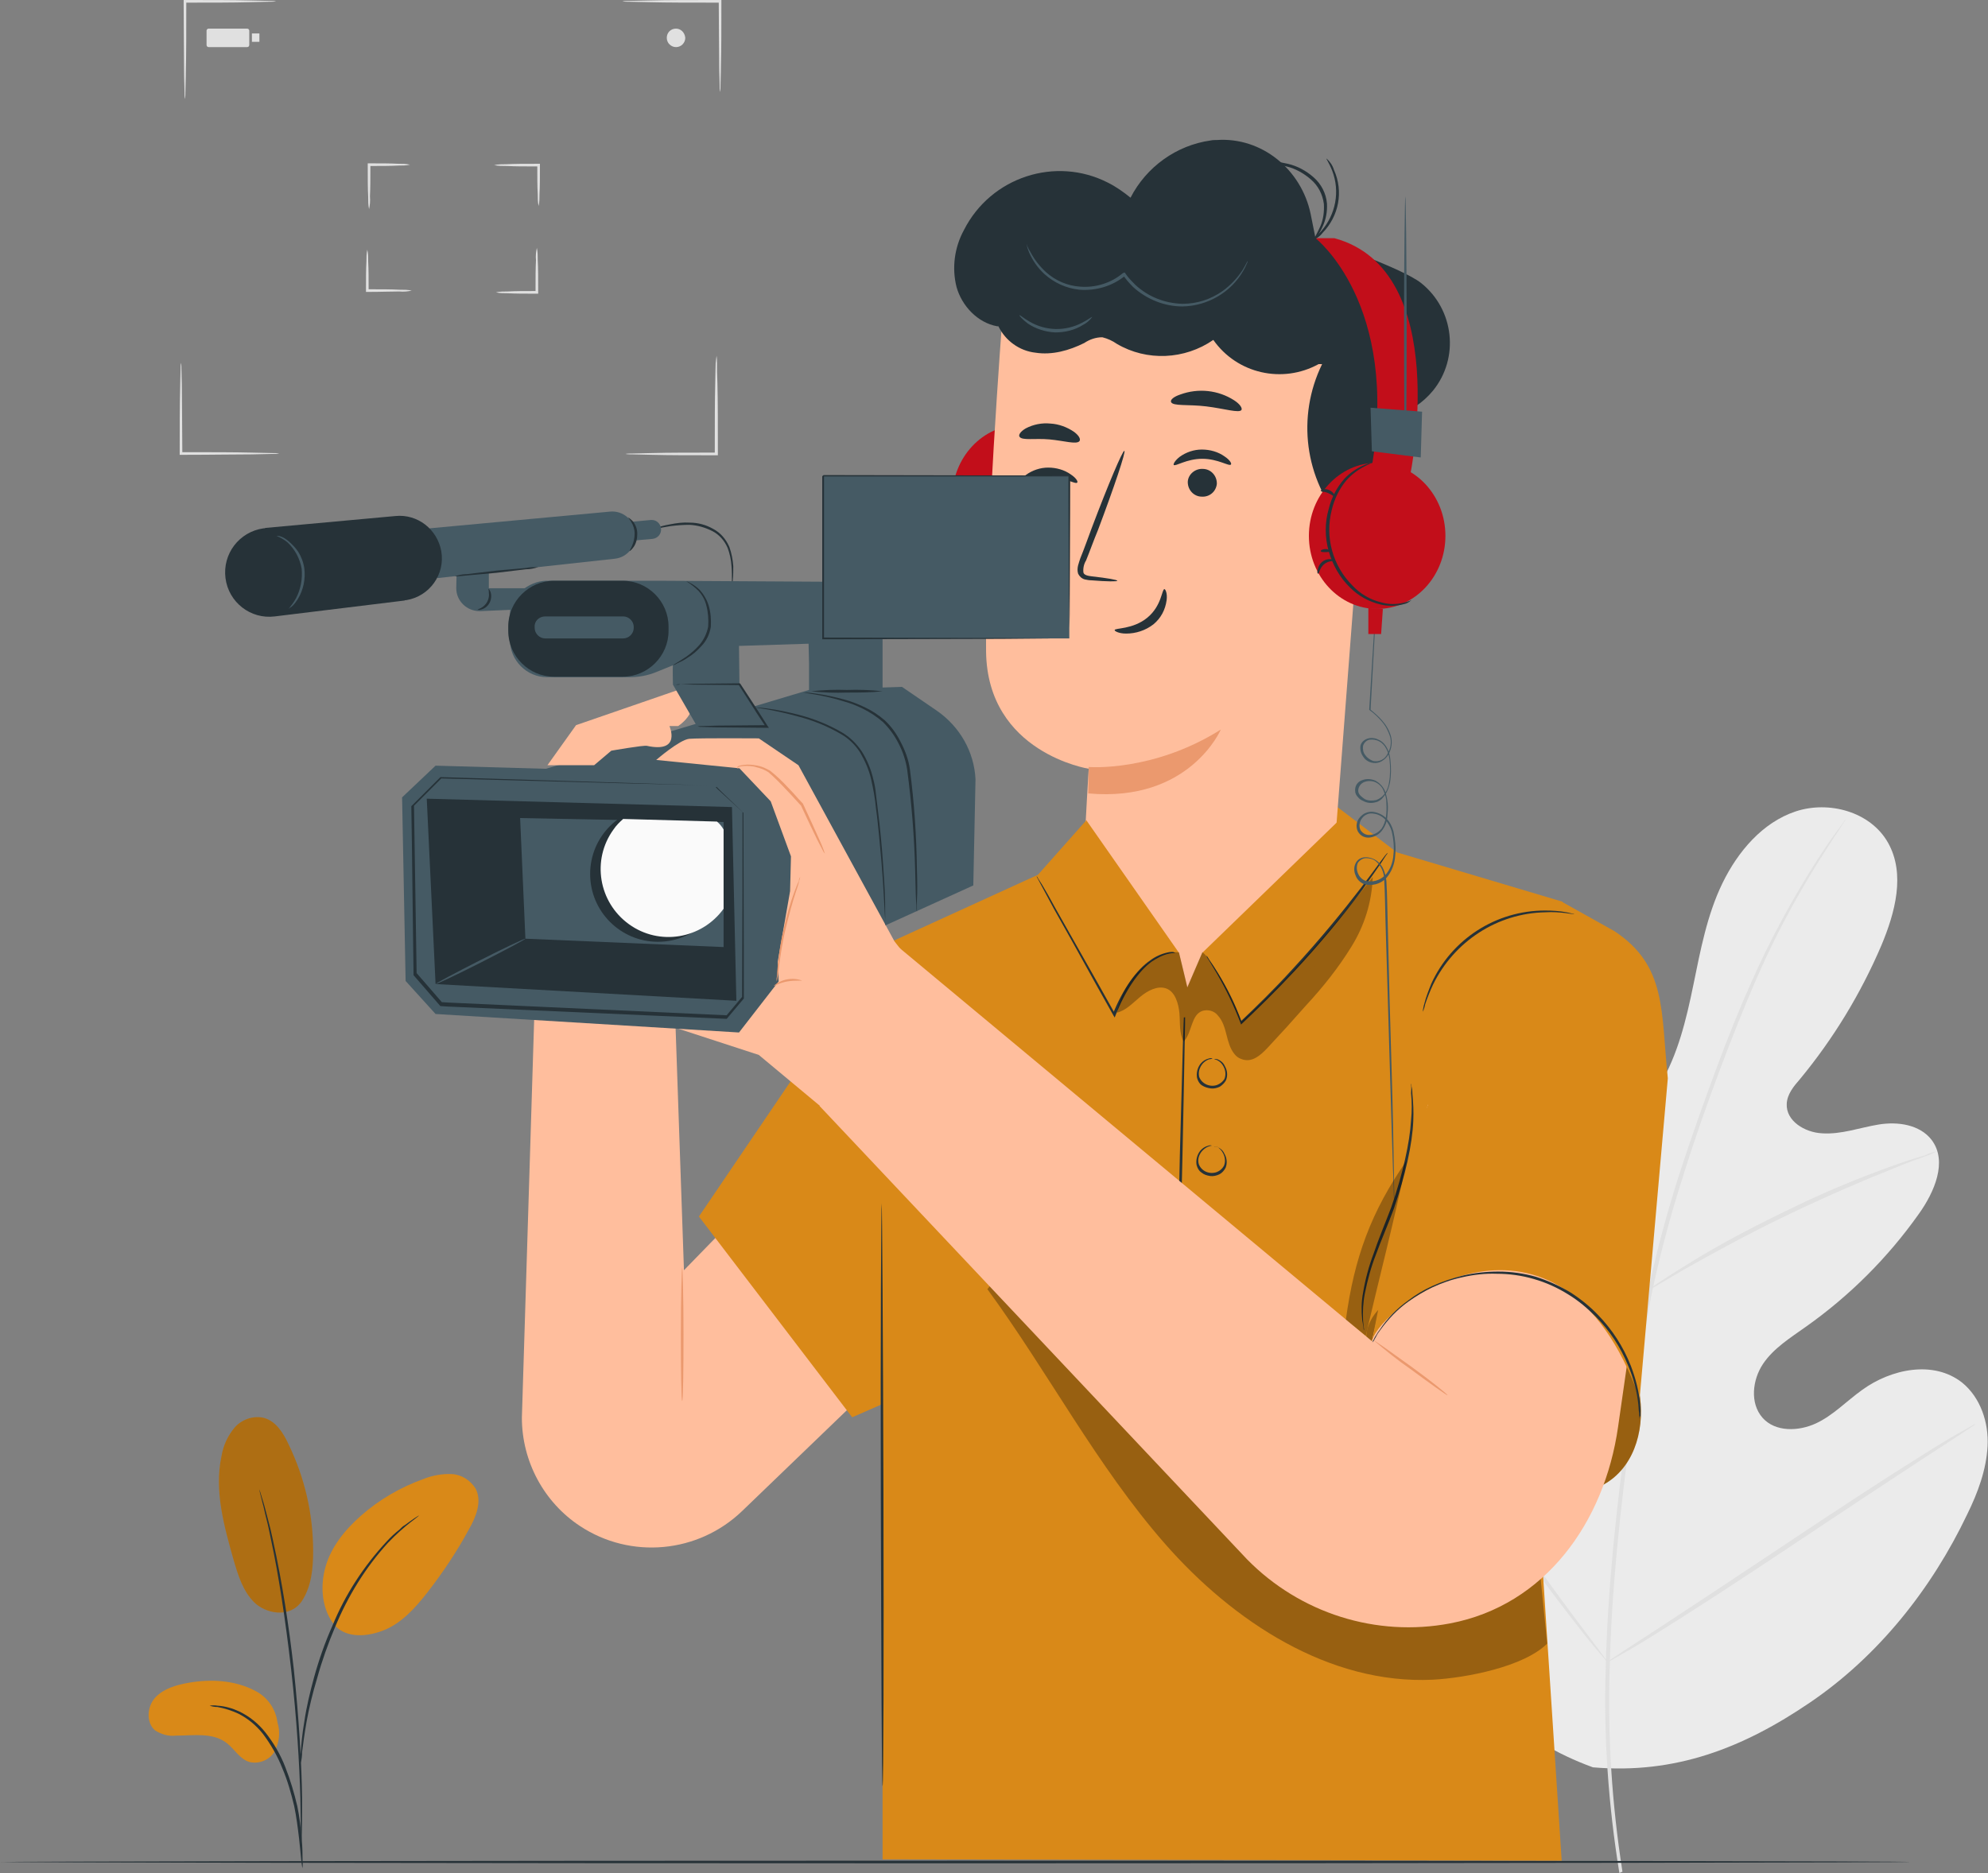
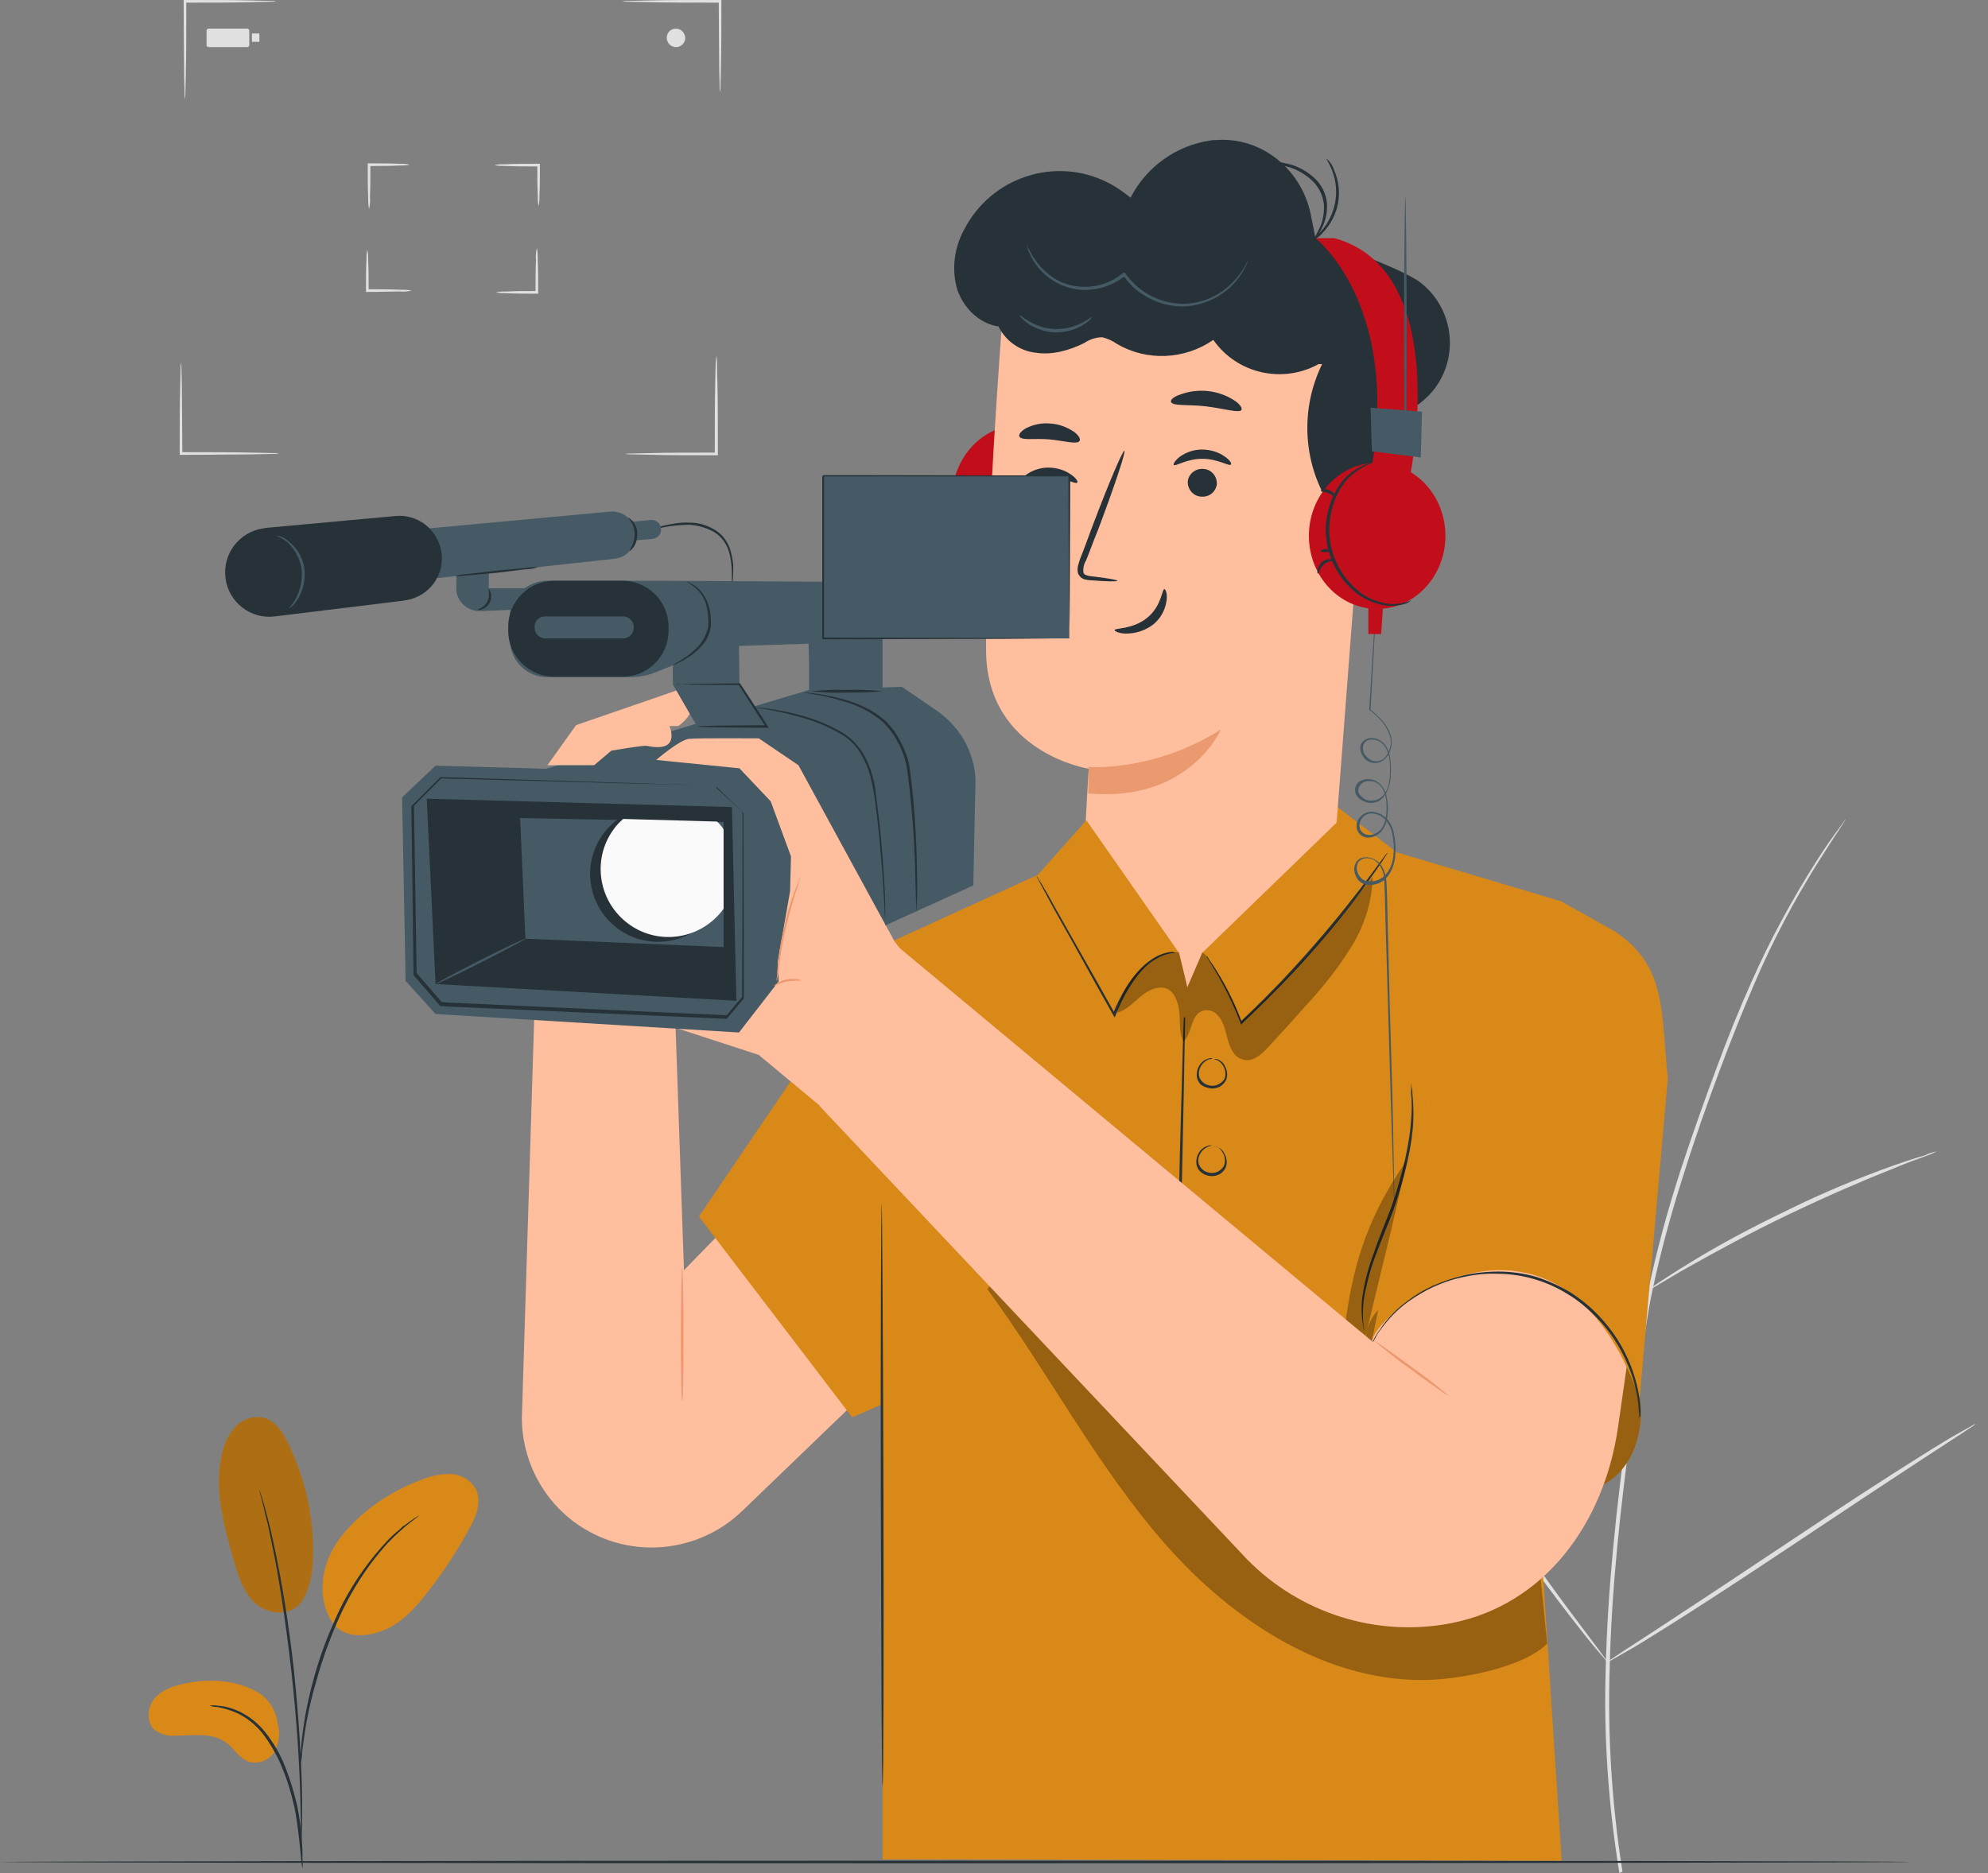
<svg xmlns="http://www.w3.org/2000/svg" version="1.1" id="Livello_1" x="0px" y="0px" viewBox="0 0 451.4 425.4" style="enable-background:new 0 0 451.4 425.4;" xml:space="preserve">
  <rect x="0" y="0" width="451.4" height="425.4" fill="#808080" stroke="none" />
  <style type="text/css">
	.st0{fill:#E0E0E0;}
	.st1{fill:#EBEBEB;}
	.st2{fill:#263238;}
	.st3{fill:#FFBE9D;}
	.st4{fill:#D98918;}
	.st5{fill:#EB996E;}
	.st6{opacity:0.3;}
	.st7{fill:#C20E1A;}
	.st8{fill:#455A64;}
	.st9{fill:#FAFAFA;}
	.st10{opacity:0.2;}
</style>
  <title>IMMAGINE_VIDEO</title>
  <g id="Livello_2_1_">
    <g id="Background_Complete">
      <path class="st0" d="M42,22.5c-0.1-0.6-0.1-1.1-0.1-1.7c0-1.2-0.1-2.7-0.1-4.6c0-3.9-0.1-9.2-0.1-15.1V0H42c5.7,0,10.9,0,14.6,0.1    L61,0.2c0.6,0,1.1,0,1.7,0.1c-0.5,0.1-1.1,0.1-1.7,0.1l-4.4,0.1C52.9,0.6,47.7,0.6,42,0.6l0.3-0.3v0.8c0,5.9,0,11.3-0.1,15.1    c0,1.9-0.1,3.4-0.1,4.6C42.1,21.4,42.1,21.9,42,22.5z" />
      <path class="st0" d="M83.8,47.5c-0.2-0.9-0.2-1.9-0.2-2.8c-0.1-1.8-0.1-4.2-0.1-6.9v-0.7h0.3c2.6,0,4.9,0,6.6,0.1    c0.9,0,1.8,0,2.7,0.2c-0.9,0.2-1.8,0.2-2.7,0.2c-1.7,0.1-4,0.1-6.6,0.1l0.3-0.3v0.3c0,2.7,0,5.1-0.1,6.9    C84.1,45.6,84,46.6,83.8,47.5z" />
      <path class="st0" d="M93.5,66c-0.9,0.2-1.9,0.3-2.8,0.2c-1.8,0-4.2,0.1-6.9,0.1h-0.7V66c0-2.6,0-4.9,0.1-6.6c0-0.9,0-1.8,0.2-2.7    c0.2,0.9,0.2,1.8,0.2,2.7c0.1,1.7,0.1,4,0.1,6.6l-0.3-0.3h0.3c2.7,0,5.1,0,6.9,0.1C91.7,65.8,92.6,65.8,93.5,66z" />
      <path class="st0" d="M121.9,56.3c0.2,0.9,0.2,1.9,0.2,2.8c0.1,1.8,0.1,4.2,0.1,6.9v0.7h-0.3c-2.6,0-4.9,0-6.6-0.1    c-0.9,0-1.8,0-2.7-0.2c0.9-0.2,1.8-0.2,2.7-0.2c1.7-0.1,4-0.1,6.6-0.1l-0.3,0.3V66c0-2.7,0-5.1,0.1-6.9    C121.6,58.2,121.7,57.2,121.9,56.3z" />
      <path class="st0" d="M112.2,37.5c0.9-0.2,1.9-0.2,2.8-0.2c1.8-0.1,4.2-0.1,6.9-0.1h0.7v0.3c0,2.6,0,4.9-0.1,6.6    c0,0.9,0,1.8-0.2,2.7c-0.2-0.9-0.2-1.8-0.2-2.7c-0.1-1.7-0.1-4-0.1-6.6l0.3,0.3h-0.3c-2.7,0-5.1,0-6.9-0.1    C114.1,37.7,113.1,37.7,112.2,37.5z" />
      <path class="st0" d="M63.4,103c-0.6,0.1-1.1,0.1-1.7,0.1l-4.6,0.1c-3.9,0-9.2,0.1-15.2,0.1h-1.1V103c0-5.8,0-10.9,0.1-14.6    c0-1.8,0.1-3.3,0.1-4.4c0-0.5,0-1.1,0.1-1.6c0.1,0.5,0.1,1.1,0.1,1.6c0,1.2,0.1,2.6,0.1,4.4c0,3.7,0.1,8.9,0.1,14.6l-0.3-0.3H42    c5.9,0,11.3,0,15.2,0.1l4.6,0.1C62.3,102.9,62.9,102.9,63.4,103z" />
      <path class="st0" d="M162.7,80.8c0.1,0.6,0.1,1.1,0.1,1.7c0,1.2,0,2.7,0.1,4.6c0.1,3.9,0.1,9.2,0.1,15.2v1.1h-0.3    c-5.8,0-10.9,0-14.6-0.1l-4.4-0.1c-0.6,0-1.1,0-1.7-0.1c0.5-0.1,1.1-0.1,1.6-0.1l4.4-0.1c3.7-0.1,8.9-0.1,14.6-0.1l-0.3,0.3v-0.8    c0-5.9,0-11.3,0.1-15.2c0-1.8,0.1-3.4,0.1-4.6C162.6,81.9,162.6,81.4,162.7,80.8z" />
      <path class="st0" d="M141.3,0.3c0.6-0.1,1.1-0.1,1.7-0.1l4.6-0.1C151.4,0,156.8,0,162.7,0h1.1v0.3c0,5.7,0,10.9-0.1,14.6    c0,1.8-0.1,3.2-0.1,4.4c0,0.5,0,1.1-0.1,1.6c-0.1-0.5-0.1-1.1-0.1-1.6c0-1.2-0.1-2.6-0.1-4.4c0-3.7-0.1-8.9-0.1-14.6l0.3,0.3h-0.8    c-5.9,0-11.3,0-15.1-0.1L143,0.4C142.4,0.4,141.8,0.4,141.3,0.3z" />
      <path class="st0" d="M155.6,8.6c0,1.1-0.9,2.1-2.1,2.1c-1.1,0-2.1-0.9-2.1-2.1s0.9-2.1,2.1-2.1c0,0,0,0,0,0    C154.6,6.5,155.5,7.4,155.6,8.6z" />
      <path class="st0" d="M47.4,6.5h8.7c0.3,0,0.5,0.2,0.5,0.5v3.2c0,0.3-0.2,0.5-0.5,0.5h-8.7c-0.3,0-0.5-0.2-0.5-0.5V7    C46.9,6.7,47.1,6.5,47.4,6.5z" />
      <rect x="57.2" y="7.6" class="st0" width="1.7" height="1.9" />
-       <path class="st1" d="M361.7,401.4c-32.9-11.9-48.8-46.1-56.4-78.6c-1.3-5.4-3.4-11-2.1-16.4s6.4-10.2,11.8-9.3    c4.5,0.8,7.5,5,10.8,8.2c4.4,4.3,9.9,7.3,15.9,8.6c3.9,0.9,8.4,0.8,11.3-2c4-3.8,2.8-10.4,1.3-15.7c-2.7-10-5.5-19.9-8.2-29.9    c-1.5-5.3-3-10.8-2.7-16.3s2.7-11.2,7.4-14s11.8-1.6,14.3,3.4c1,2.1,1.2,4.4,1.9,6.6s2.4,4.4,4.7,4.4s4-2,5.2-4    c4.1-6.9,6-14.9,7.6-22.7s3.1-15.9,6.6-23.1s9.1-13.8,16.6-16.3s17,0,21,7.1s1.6,15.9-1.5,23.3c-4.7,11-10.9,21.2-18.5,30.4    c-1.4,1.6-2.9,3.4-3,5.6c-0.2,3.9,4.1,6.5,8,6.7c4.4,0.3,8.6-1.3,12.9-2c4.3-0.7,9.3,0,12,3.5c3.7,4.9,0.6,11.9-2.9,16.8    c-7,9.9-15.7,18.6-25.6,25.6c-3.5,2.5-7.4,4.9-9.8,8.5s-3,8.9-0.1,12.2s8.2,3.1,12.1,1.3s7-5.1,10.5-7.6    c6.6-4.8,16.2-6.8,22.7-1.7c4.2,3.4,6.1,9.1,5.8,14.5s-2.2,10.5-4.6,15.4c-8.1,17-20.2,32.2-35.6,42.7S380.3,403,361.7,401.4" />
      <path class="st0" d="M367.7,425.4c-2.5-15.4-3.6-30.9-3.1-46.5c0.4-17.5,2.4-36.8,5.2-56.8c0.7-5,1.4-9.9,2.1-14.8    c0.7-4.9,1.4-9.7,2.4-14.4c1.9-9,4.3-17.8,7.1-26.5c2.7-8.3,5.5-16.1,8.2-23.4s5.4-14,8.1-20c4.2-9.5,9.2-18.7,14.8-27.5    c2-3.1,3.6-5.4,4.8-7l1.3-1.8c0.1-0.2,0.3-0.4,0.5-0.6c-0.1,0.2-0.2,0.4-0.4,0.6l-1.2,1.9c-1.1,1.6-2.6,4-4.6,7.1    c-5.5,8.8-10.4,18-14.5,27.6c-2.6,6-5.3,12.8-8,20s-5.5,15.1-8.1,23.4c-2.8,8.7-5.2,17.5-7.1,26.4c-1,4.6-1.6,9.4-2.4,14.3    s-1.4,9.8-2.1,14.8c-2.8,20-4.8,39.1-5.2,56.6c-0.5,15.5,0.5,31,2.9,46.3" />
      <path class="st0" d="M374.5,292.9c-0.4-0.7-0.8-1.4-1.1-2.1c-0.7-1.4-1.6-3.5-2.7-6c-2.2-5.1-5-12.3-8-20.2s-5.9-15.1-8.2-20.1    c-1.1-2.6-2-4.6-2.7-6c-0.4-0.7-0.7-1.5-0.9-2.2c0.5,0.6,0.9,1.3,1.3,2.1c0.8,1.4,1.8,3.4,3,5.9c2.4,5,5.4,12.1,8.5,20.1    s5.7,14.9,7.7,20.3c0.9,2.4,1.7,4.5,2.4,6.1C374,291.4,374.3,292.1,374.5,292.9z" />
      <path class="st0" d="M439.8,261.5c-0.8,0.4-1.7,0.8-2.6,1.1c-1.7,0.6-4.2,1.5-7.3,2.8c-6.1,2.4-14.5,6-23.5,10.3    s-17,8.7-22.7,11.9c-2.9,1.6-5.1,3-6.7,3.9c-0.8,0.5-1.6,1-2.5,1.4c0.7-0.6,1.5-1.2,2.3-1.7c1.5-1,3.8-2.5,6.6-4.2    c5.6-3.5,13.6-7.9,22.6-12.2c7.7-3.8,15.6-7.1,23.7-10c3.1-1.1,5.6-1.9,7.4-2.4C438,261.9,438.9,261.7,439.8,261.5z" />
      <path class="st0" d="M365,377.4c-0.3-0.2-0.5-0.4-0.7-0.7l-1.9-2.2c-1.6-1.9-3.8-4.7-6.5-8.2c-5.4-7-12.6-16.9-20.5-27.9    s-14.9-21-20.2-28.1L309,302l-1.7-2.3c-0.2-0.3-0.4-0.5-0.5-0.8c0,0,0.3,0.2,0.7,0.7l1.8,2.2c1.6,1.9,3.8,4.7,6.5,8.2    c5.4,7,12.6,16.9,20.5,27.9s14.9,21,20.2,28.1l6.3,8.4l1.7,2.3C364.7,376.9,364.9,377.1,365,377.4z" />
      <path class="st0" d="M448.6,323.4c-0.2,0.2-0.5,0.4-0.8,0.6l-2.4,1.6l-8.9,5.8c-7.5,4.9-17.9,11.8-29.3,19.4s-21.8,14.4-29.5,19.2    c-3.8,2.4-6.9,4.3-9.1,5.5L366,377c-0.3,0.2-0.6,0.3-0.9,0.4c0.2-0.2,0.5-0.4,0.8-0.6l2.4-1.6l8.9-5.8    c7.5-4.9,17.9-11.8,29.3-19.4s21.8-14.4,29.5-19.2c3.8-2.4,6.9-4.3,9.1-5.5l2.5-1.4C448,323.6,448.3,323.5,448.6,323.4z" />
    </g>
    <g id="Floor">
      <path class="st2" d="M433.7,422.9c0,0.1-97.1,0.3-216.8,0.3S0,423,0,422.9s97.1-0.3,216.9-0.3S433.7,422.7,433.7,422.9z" />
    </g>
    <g id="Character">
      <path class="st3" d="M121.3,231.2l-2.8,90.8c0,9.9,5,19.2,13.2,24.6l0,0c11.5,7.6,26.8,6.2,36.8-3.4l29.7-28.6l-3.2-66.9    l-39.7,40.8l-2-58L121.3,231.2z" />
      <polygon class="st4" points="239.8,196.8 200.4,214.8 158.7,276.3 193.5,321.9 220.2,310.2   " />
      <path class="st5" d="M154.9,287.9c0.1,0,0.3,6.8,0.3,15.1s-0.1,15.2-0.3,15.2s-0.3-6.8-0.3-15.2S154.8,287.9,154.9,287.9z" />
      <polygon class="st4" points="214.9,209.6 235.4,199 247.2,185.7 302.1,182.1 317.2,193.6 354.8,204.8 347.1,307.6 354.6,422.6     200.4,422.3 200.4,310.5   " />
      <path class="st2" d="M200.2,273.3c0.1,0,0.3,29.7,0.4,66.2s0,66.2-0.2,66.2s-0.3-29.7-0.4-66.2S200.1,273.3,200.2,273.3z" />
      <path class="st2" d="M278.8,287.9c-0.3,0-0.5,0-0.8,0l-2.2-0.1l-8.2-0.4h-0.2v-0.2c0.1-6.5,0.3-15.2,0.5-24.9    c0.3-9.9,0.5-18.9,0.7-25.5c0.1-3.2,0.2-5.8,0.3-7.7c0-0.9,0.1-1.6,0.1-2.1c0-0.2,0-0.5,0.1-0.7c0,0.2,0,0.5,0,0.7v2.1    c0,1.9,0,4.5-0.1,7.7c-0.1,6.6-0.3,15.6-0.5,25.5c-0.2,9.6-0.5,18.4-0.6,24.8l-0.2-0.2l8.2,0.5l2.2,0.2    C278.3,287.9,278.5,287.9,278.8,287.9z" />
      <path class="st2" d="M275.7,240.5c0.3,0,0.5,0,0.8,0.1c0.7,0.3,1.3,0.8,1.6,1.5c0.6,1,0.7,2.2,0.3,3.2c-0.3,0.6-0.8,1.1-1.4,1.5    c-0.6,0.3-1.4,0.5-2.1,0.4c-0.7-0.1-1.4-0.3-2-0.7c-0.6-0.4-0.9-1-1.1-1.7c-0.2-1.1,0.1-2.3,0.8-3.2c0.5-0.6,1.1-1,1.9-1.2    c0.3-0.1,0.5-0.1,0.8,0c0,0.1-0.3,0.1-0.8,0.2c-1.6,0.6-2.6,2.3-2.2,4c0.6,1.6,2.5,2.4,4.1,1.8c0.7-0.3,1.2-0.7,1.6-1.3    c0.4-0.9,0.3-2-0.2-2.9c-0.3-0.6-0.8-1.1-1.4-1.4C276,240.6,275.7,240.6,275.7,240.5z" />
      <path class="st2" d="M275.6,260.4c0.3,0,0.6,0,0.8,0.1c0.7,0.3,1.3,0.8,1.6,1.5c0.6,1,0.7,2.2,0.3,3.2c-0.3,0.6-0.8,1.2-1.4,1.5    c-0.6,0.3-1.4,0.5-2.1,0.4c-0.7-0.1-1.4-0.3-2-0.8c-0.6-0.4-0.9-1-1.1-1.7c-0.2-1.1,0.1-2.3,0.8-3.2c0.5-0.6,1.1-1,1.9-1.2    c0.3-0.1,0.5-0.1,0.8,0c0,0-0.3,0-0.8,0.2c-0.6,0.2-1.2,0.7-1.6,1.2c-0.6,0.8-0.9,1.8-0.6,2.8c0.6,1.6,2.4,2.4,4.1,1.8    c0.7-0.3,1.2-0.7,1.6-1.4c0.4-0.9,0.3-2-0.2-2.9c-0.3-0.6-0.8-1.1-1.4-1.5C275.9,260.5,275.6,260.4,275.6,260.4z" />
      <g class="st6">
        <path d="M224.2,292.8c13.9,19,24.8,40.1,40.3,57.8s37.3,32,60.8,30.9c7.5-0.4,20.7-2.9,26-8.2l-2-20.1     c-38.5-10.1-74.1-29-104-55.3c-5.2-4.6-11.2-9.8-18.1-8.9" />
      </g>
      <ellipse class="st7" cx="231.7" cy="113.1" rx="15.5" ry="16.6" />
      <path class="st2" d="M232.9,96.5c0.6,0.3,1.1,0.6,1.7,0.9c1.5,0.8,2.9,1.8,4.1,3.1c1.7,1.9,2.8,4.3,3.4,6.8c0.8,3,0.8,6.2,0,9.2    c-0.8,3-2.4,5.8-4.6,8c-1.8,1.8-4,3.1-6.5,3.8c-1.7,0.5-3.4,0.5-5.1,0.1c-1.2-0.3-1.8-0.7-1.8-0.6s0.1,0.1,0.4,0.3    c0.4,0.2,0.9,0.4,1.3,0.6c1.7,0.5,3.5,0.6,5.3,0.1c2.6-0.6,5-1.9,6.9-3.8c2.3-2.3,4-5.1,4.9-8.3c0.9-3.1,0.9-6.4,0-9.6    c-0.6-2.6-1.9-5-3.6-6.9c-1.2-1.3-2.7-2.3-4.3-3c-0.4-0.2-0.9-0.4-1.4-0.5C233.3,96.6,233.1,96.5,232.9,96.5z" />
      <path class="st2" d="M245.1,121.7c0.1,0,0.2-0.3,0.2-0.8c-0.2-1.5-1.5-2.6-2.9-2.5c-0.5,0-0.8,0.2-0.8,0.3s1.3,0.1,2.3,0.9    S244.9,121.7,245.1,121.7z" />
      <path class="st2" d="M244.5,116.6c0.1-0.2-0.4-0.5-1.1-0.6s-1.2,0.3-1.1,0.5s0.5,0.2,1.1,0.2S244.4,116.8,244.5,116.6z" />
      <path class="st2" d="M244.5,102.9c0.1-0.2-0.8-0.7-1.9-0.2s-1.5,1.4-1.3,1.5s0.7-0.5,1.5-0.8S244.4,103.1,244.5,102.9z" />
      <path class="st3" d="M272.2,224.6L272.2,224.6c-15.3-1.2-26.8-14.3-26.1-29.6c0.5-10.7,1.1-20.4,1.1-20.4s-23-3.6-23.3-26.6    s3.7-75.8,3.7-75.8l0,0c26.6-11.4,57.3-7.6,80.3,10l3.4,2.6l-8.7,113.7C301.5,214.1,287.9,225.8,272.2,224.6    C272.3,224.6,272.2,224.6,272.2,224.6z" />
      <path class="st5" d="M247.2,174.2c0,0,14.6,1.2,30-8.5c0,0-7.1,16.6-30.1,14.5L247.2,174.2z" />
      <path class="st2" d="M264.4,133.8c-0.6,0-0.6,3.8-3.9,6.5s-7.4,2.3-7.4,2.8c-0.1,0.2,0.9,0.8,2.6,0.8c2.2,0,4.4-0.7,6.2-2.1    c1.7-1.4,2.7-3.3,3-5.5C265.1,134.7,264.6,133.8,264.4,133.8z" />
      <path class="st2" d="M265.9,91.3c0.4,1,3.9,0.5,8,1s7.5,1.6,8,0.8c0.2-0.4-0.3-1.3-1.7-2.2c-3.6-2.3-8.1-2.8-12.2-1.3    C266.5,90.1,265.7,90.8,265.9,91.3z" />
      <path class="st2" d="M231.5,99.2c0.6,0.9,3.5,0.3,6.8,0.6s6.1,1.2,6.8,0.4c0.3-0.4,0-1.2-1.2-2.1c-1.6-1.1-3.5-1.8-5.4-1.9    c-1.9-0.2-3.9,0.2-5.6,1.1C231.7,98,231.2,98.8,231.5,99.2z" />
      <path class="st3" d="M308.6,108.7c0.4-0.2,15.8-4.7,15.3,11.1s-16.2,12-16.2,11.5S308.6,108.7,308.6,108.7z" />
      <path class="st5" d="M312.7,125.4c0.1,0,0.3,0.2,0.7,0.4c0.6,0.3,1.4,0.3,2,0.1c1.7-0.6,3.2-3.2,3.3-6c0.1-1.3-0.1-2.7-0.6-3.9    c-0.3-1-1-1.8-2-2.2c-0.6-0.2-1.3,0.1-1.6,0.7c-0.2,0.4-0.1,0.8-0.2,0.8s-0.3-0.3-0.2-0.9c0.1-0.4,0.3-0.8,0.6-1    c0.4-0.3,1-0.4,1.5-0.3c1.3,0.3,2.4,1.3,2.8,2.5c0.6,1.4,0.9,2.9,0.8,4.4c-0.2,3.2-1.9,6.1-4.2,6.7c-0.9,0.2-1.8,0-2.5-0.5    C312.7,125.8,312.7,125.5,312.7,125.4z" />
      <path class="st2" d="M218.9,52.2c6.1-12,20.8-16.8,32.7-10.7c1.8,0.9,3.5,2.1,5.1,3.4c3.6-7,10.4-11.9,18.2-13    c0.5-0.1,1-0.1,1.4-0.1c10.2-0.7,19.2,6.7,21.3,16.8l1.1,5.5c0,0,19.5,6.6,24,10.2c7.5,6,8.7,17,2.7,24.4    c-2.3,2.8-5.4,4.9-8.9,5.8c4.9,8.9,0.3,21.7-9.2,25.3l-2.3-1c-8.8-10-10.6-24.2-4.8-36.1c-0.3,0-0.5,0-0.8,0    c-8.2,4.5-18.5,2.2-23.9-5.5c-6.5,4.5-15.1,4.9-21.9,0.9c-1-0.7-2.1-1.2-3.3-1.5c-1.5,0-2.9,0.5-4.1,1.3    c-3.4,1.7-7.3,2.8-11.1,2.2c-3.6-0.4-6.8-2.7-8.4-6h-0.3c-4.4-0.8-8-4.6-9.2-8.9C216.1,60.9,216.7,56.2,218.9,52.2z" />
      <path class="st7" d="M320.2,107.9c0,0,9.7-46.5-17.2-53.8h-4.3c0,0,19.2,14.9,12.7,52.4" />
      <ellipse class="st7" cx="312.7" cy="121.7" rx="15.5" ry="16.6" />
      <path class="st2" d="M311.5,105.1c0,0-0.2,0-0.5,0.1c-0.5,0.1-0.9,0.3-1.4,0.5c-1.6,0.7-3.1,1.7-4.3,3c-1.8,2-3,4.4-3.6,6.9    c-0.9,3.1-0.9,6.4,0,9.6c0.9,3.1,2.5,6,4.9,8.3c1.9,1.9,4.3,3.2,6.9,3.8c1.7,0.4,3.6,0.4,5.3-0.1c0.5-0.1,0.9-0.3,1.3-0.6    c0.3-0.2,0.4-0.3,0.4-0.3s-0.6,0.3-1.8,0.6c-1.7,0.4-3.4,0.4-5.1-0.1c-2.5-0.6-4.7-1.9-6.5-3.8c-4.5-4.5-6.3-11-4.7-17.2    c0.6-2.5,1.7-4.8,3.4-6.8c1.2-1.3,2.5-2.3,4.1-3.1C310.8,105.4,311.5,105.2,311.5,105.1z" />
      <path class="st2" d="M299.3,130.3c0.2,0,0.3-1.2,1.3-2.1s2.2-0.7,2.3-0.9s-0.3-0.3-0.8-0.3c-1.5-0.1-2.7,1-2.9,2.5    C299,130,299.2,130.3,299.3,130.3z" />
      <path class="st2" d="M299.9,125.2c0.1,0.2,0.5,0.2,1.1,0.2s1-0.1,1.1-0.2s-0.4-0.5-1.1-0.5S299.8,125,299.9,125.2z" />
      <path class="st2" d="M299.9,111.5c0.1,0.2,0.8,0.1,1.7,0.5s1.4,0.9,1.5,0.8s-0.2-1-1.3-1.5S299.8,111.3,299.9,111.5z" />
      <path class="st2" d="M282,36.8c0,0.1,1.9,0.1,4.9,0.2c1.8,0.1,3.5,0.4,5.2,0.8c2.1,0.5,4,1.6,5.6,3c1.6,1.4,2.6,3.3,2.9,5.5    c0.1,1.7-0.1,3.5-0.8,5.1c-0.7,1.5-1.4,2.9-2.3,4.3c0,0,0.4-0.3,0.9-1c0.7-1,1.4-2,1.9-3.2c0.8-1.7,1.1-3.5,1-5.3    c-0.2-2.3-1.3-4.4-3-5.9c-1.7-1.5-3.7-2.6-5.9-3.1c-1.8-0.4-3.6-0.7-5.4-0.7c-1.5,0-2.8,0-3.6,0.1C282.9,36.6,282.4,36.7,282,36.8    z" />
      <path class="st2" d="M301.2,36c-0.1,0.1,0.6,1,1.3,2.8c1.8,4.7,0.8,9.9-2.5,13.7c-1.2,1.4-2.2,2.1-2.2,2.2c1-0.4,1.9-1,2.5-1.8    c3.7-3.8,4.8-9.4,2.6-14.3C302.6,37.6,302,36.7,301.2,36z" />
      <path class="st8" d="M233.1,55.4c0,0,0,0.2,0.1,0.5c0.1,0.5,0.3,1,0.5,1.5c0.8,1.8,1.9,3.4,3.4,4.8c2.2,2,5,3.3,8,3.6    c3.7,0.3,7.5-0.8,10.4-3.2l-0.5-0.1c0.7,1,1.5,1.9,2.3,2.7c3.1,2.8,7.1,4.4,11.2,4.4c5.7-0.1,11-3.2,13.8-8.1    c0.3-0.5,0.6-1.1,0.8-1.6c0.1-0.2,0.2-0.4,0.2-0.6c-0.1,0-0.4,0.8-1.2,2.1c-1.2,1.8-2.7,3.4-4.5,4.7c-2.7,1.9-5.8,2.9-9.1,2.9    c-4-0.1-7.8-1.6-10.7-4.3c-0.8-0.8-1.6-1.6-2.2-2.5l-0.2-0.3L255,62c-2.7,2.3-6.3,3.4-9.8,3.1c-2.9-0.2-5.6-1.4-7.7-3.3    c-1.4-1.3-2.6-2.8-3.5-4.5C233.3,56.2,233.1,55.4,233.1,55.4z" />
      <path class="st8" d="M231.5,71.6c-0.1,0.1,0.6,0.9,1.9,1.9c1.8,1.2,4,1.9,6.2,2c2.2,0,4.4-0.5,6.3-1.7c0.8-0.4,1.5-1,2.1-1.8    c-0.1-0.1-0.9,0.6-2.3,1.3c-3.8,2-8.3,1.9-12-0.3C232.3,72.2,231.6,71.5,231.5,71.6z" />
      <path class="st2" d="M231.7,109.7c0.4,0.4,2.9-1.4,6.4-1.4s6.1,1.8,6.5,1.3c0.2-0.2-0.2-1-1.4-1.8c-1.5-1.1-3.4-1.6-5.2-1.6    c-1.8,0-3.6,0.6-5.1,1.7C231.9,108.7,231.5,109.5,231.7,109.7z" />
      <path class="st2" d="M269.7,109.5c0,1.8,1.4,3.3,3.2,3.3c1.7,0.1,3.2-1.1,3.4-2.9c0,0,0-0.1,0-0.1c0-1.8-1.4-3.3-3.2-3.3    c-1.7-0.1-3.3,1.2-3.4,2.9C269.7,109.4,269.7,109.5,269.7,109.5z" />
      <path class="st2" d="M266.5,105.6c0.4,0.4,2.9-1.4,6.5-1.4s6.1,1.8,6.5,1.3c0.2-0.2-0.2-1-1.4-1.8c-1.5-1.1-3.4-1.6-5.2-1.6    c-1.8,0-3.6,0.6-5.1,1.7C266.7,104.7,266.4,105.4,266.5,105.6z" />
      <path class="st2" d="M253.7,131.9c0-0.2-2.2-0.6-5.8-1c-0.9-0.1-1.8-0.3-1.9-0.9c-0.1-0.9,0.1-1.9,0.6-2.7    c0.9-2.2,1.7-4.5,2.7-6.9c3.7-9.8,6.4-17.9,6-18s-3.7,7.7-7.4,17.5c-0.9,2.4-1.7,4.7-2.6,6.9c-0.3,1-0.9,2.2-0.5,3.5    c0.3,0.6,0.8,1.1,1.5,1.3c0.5,0.1,1,0.2,1.5,0.2C251.4,132.1,253.7,132.1,253.7,131.9z" />
      <polygon class="st4" points="246.6,186.2 267.7,216.4 269.6,224.3 273,216.4 305.6,184.8 305.6,215.1 281.3,229.7 267.7,231.2     247.2,223.5 241.3,211.2   " />
      <path class="st2" d="M266.9,216.4c0,0.1-0.6,0-1.5,0.2c-1.4,0.3-2.7,1-3.9,1.8c-3,2.2-6,6.6-8.2,12.2l-0.2,0.5l-0.3-0.5l-3.7-6.6    c-3.8-6.9-7.2-13-9.8-17.6l-2.9-5.4l-0.8-1.5c-0.1-0.2-0.2-0.3-0.2-0.5c0.1,0.1,0.2,0.3,0.3,0.5l0.9,1.4c0.8,1.3,1.8,3.1,3,5.3    l9.9,17.5l3.7,6.6h-0.5c2.2-5.6,5.4-10.1,8.5-12.2c1.2-0.9,2.6-1.5,4-1.8c0.4-0.1,0.8-0.1,1.2-0.1    C266.7,216.4,266.9,216.4,266.9,216.4z" />
      <path class="st2" d="M315.1,193.7c-0.1,0.2-0.2,0.4-0.4,0.6l-1.1,1.7c-1,1.4-2.4,3.5-4.2,6c-4.8,6.5-10,12.7-15.5,18.6    c-4.2,4.5-8.3,8.5-11.9,11.9l-0.2,0.2l-0.1-0.3c-1.5-3.9-3.3-7.7-5.4-11.3c-0.8-1.3-1.4-2.3-1.8-3c-0.2-0.3-0.5-0.7-0.6-1.1    c0.1,0.1,0.1,0.2,0.2,0.2l0.5,0.8c0.5,0.7,1.1,1.6,1.9,2.9c2.2,3.6,4,7.4,5.5,11.3l-0.4-0.1c3.6-3.4,7.7-7.4,11.8-11.9    c6.4-6.9,11.8-13.6,15.5-18.4c1.9-2.5,3.4-4.5,4.4-5.9l1.2-1.6C314.8,194,314.9,193.8,315.1,193.7z" />
      <g class="st6">
        <path d="M269,236.3c1.7-2.1,1.5-5.8,4-6.7c1.3-0.4,2.7,0,3.5,1c2.3,2.5,1.7,6.2,3.8,8.8c0.4,0.5,0.9,0.9,1.5,1.1     c2.4,1,4.4-0.8,6-2.5c3-3.2,5.9-6.4,8.8-9.7c3.8-4.1,7.3-8.5,10.2-13.2c3-4.8,4.7-10.2,4.9-15.9c-9.1,11.6-18.9,23-29.9,32.9     c-1.3-4.6-4-9.2-6.6-13.1c-0.4-0.6-1.6-2.5-2.2-2.7c-0.3-0.1,0.3-0.1,0,0l-3.4,7.9c0,0-1.5-6.4-1.9-7.9c-1.4-0.1-2.7,0.1-4,0.6     c-1,0.5-1.9,1-2.8,1.7c-3.8,2.7-6.4,6.8-7.3,11.4c2.1-0.5,3.6-2.2,5.3-3.6s3.9-2.6,5.9-1.9s2.8,3.4,3,5.6s-0.1,4.6,1,6.5" />
      </g>
      <polygon class="st8" points="311.2,92.6 311.5,102.5 322.6,103.9 322.9,93.5   " />
      <path class="st8" d="M319.1,44.6c0.1,0,0.3,13.2,0.3,29.5s-0.1,29.5-0.3,29.5s-0.3-13.2-0.3-29.5S319,44.6,319.1,44.6z" />
      <path class="st8" d="M316.6,274.1c0,0,0-0.2,0-0.5s0-0.9-0.1-1.6c0-1.4-0.1-3.5-0.2-6.2c-0.2-5.4-0.4-13.1-0.7-22.7    s-0.6-21-1-33.6c-0.1-3.2-0.1-6.4-0.3-9.7c0-1.6-0.7-3.2-1.9-4.2c-0.6-0.5-1.4-0.7-2.2-0.7c-0.8,0-1.5,0.5-1.9,1.1    c-0.6,1.5,0.1,3.3,1.6,4c1.6,0.5,3.4,0,4.6-1.2c1.2-1.3,1.8-3,1.9-4.7c0.2-1.8,0-3.6-0.4-5.3c-0.3-1-0.8-1.9-1.5-2.7    c-0.7-0.7-1.6-1.2-2.6-1.3c-1-0.2-2,0.2-2.6,1c-0.6,0.7-0.8,1.8-0.4,2.7c0.5,0.8,1.4,1.3,2.4,1.1c1-0.1,1.8-0.7,2.4-1.4    c1.1-1.6,1.2-3.8,1.1-5.7c0-1-0.2-1.9-0.6-2.8c-0.3-0.9-1-1.6-1.8-2c-0.8-0.4-1.8-0.4-2.6-0.1c-0.8,0.3-1.4,1.1-1.4,2    c0,0.4,0.2,0.8,0.5,1.1c0.3,0.3,0.7,0.6,1,0.8c0.8,0.4,1.7,0.4,2.6,0.2c0.8-0.3,1.5-0.8,2-1.6c0.5-0.7,0.8-1.6,0.9-2.4    c0.3-1.7,0.3-3.5,0.1-5.2c-0.2-1.6-0.9-3.4-2.3-4.1c-0.7-0.4-1.5-0.5-2.2-0.4c-0.7,0.1-1.3,0.7-1.5,1.4c-0.1,0.7,0,1.5,0.5,2.1    c0.4,0.6,1,1,1.7,1.3c0.7,0.2,1.4,0.1,2-0.2c0.6-0.3,1.1-0.8,1.4-1.5c0.7-1.2,0.9-2.6,0.5-3.9c-0.4-1.2-1-2.4-1.9-3.4    c-0.8-0.9-1.7-1.8-2.7-2.5l-0.1-0.1v-0.1c0.4-7,0.8-12.5,1-16.2c0.1-1.9,0.2-3.3,0.3-4.3c0-0.5,0.1-0.8,0.1-1.1c0-0.1,0-0.2,0-0.4    v0.4c0,0.3,0,0.6,0,1.1c0,1-0.1,2.4-0.2,4.3c-0.2,3.8-0.5,9.3-0.9,16.3l-0.1-0.1c1,0.8,1.9,1.6,2.7,2.5c0.9,1,1.6,2.2,2,3.5    c0.4,1.4,0.2,2.9-0.5,4.2c-0.4,0.7-0.9,1.2-1.6,1.6c-0.7,0.4-1.5,0.5-2.3,0.3c-0.8-0.2-1.5-0.7-1.9-1.4c-0.5-0.7-0.7-1.5-0.6-2.4    c0.2-0.9,1-1.5,1.8-1.7c0.9-0.2,1.8,0,2.5,0.4c0.8,0.4,1.4,1.1,1.8,1.9c0.4,0.8,0.6,1.6,0.7,2.5c0.2,1.8,0.2,3.6-0.1,5.3    c-0.2,0.9-0.5,1.8-1,2.6c-0.3,0.4-0.6,0.8-0.9,1.1c-0.4,0.3-0.8,0.6-1.3,0.7c-1,0.3-2,0.2-2.9-0.3c-0.5-0.2-0.9-0.5-1.2-0.9    c-0.4-0.4-0.6-0.9-0.6-1.4c-0.1-1.1,0.6-2.1,1.6-2.4c1-0.4,2-0.3,3,0.1c0.9,0.5,1.7,1.3,2.1,2.2c0.4,0.9,0.6,2,0.7,3    c0.1,1,0,2-0.1,3.1c-0.1,1.1-0.5,2.1-1.1,2.9c-0.6,0.9-1.6,1.5-2.7,1.7c-1.2,0.2-2.3-0.3-2.9-1.4c-0.5-1.1-0.3-2.3,0.5-3.2    c0.4-0.4,0.8-0.8,1.4-1c0.5-0.2,1.1-0.3,1.7-0.2c1.1,0.2,2.2,0.7,2.9,1.5c0.8,0.8,1.3,1.8,1.6,2.9c0.4,1.8,0.6,3.7,0.4,5.5    c-0.1,1.9-0.8,3.7-2,5.1c-1.3,1.4-3.3,1.9-5.1,1.4c-0.9-0.4-1.6-1.1-1.9-2c-0.4-0.9-0.4-1.9,0-2.7c0.4-0.9,1.3-1.4,2.3-1.4    c0.9,0,1.8,0.3,2.5,0.8c0.7,0.5,1.3,1.3,1.6,2.1c0.3,0.8,0.5,1.6,0.6,2.5c0.2,3.3,0.2,6.6,0.3,9.7c0.3,12.7,0.6,24.1,0.9,33.6    s0.4,17.3,0.5,22.7c0,2.7,0.1,4.7,0.1,6.2c0,0.7,0,1.2,0,1.6S316.6,274.1,316.6,274.1z" />
      <polygon class="st7" points="310.7,138.1 310.7,144 313.6,144 314,138.3   " />
      <path class="st2" d="M166.2,132.7c-0.1,0,0.1-1.6-0.1-4.1c-0.1-1.5-0.4-2.9-0.9-4.2c-0.7-1.6-1.9-3-3.5-3.8    c-1.6-0.8-3.3-1.3-5.1-1.4c-1.5,0-2.9,0.1-4.4,0.3c-2.5,0.4-4,0.8-4,0.7c0.3-0.2,0.7-0.3,1-0.4c0.7-0.2,1.7-0.5,2.9-0.7    c1.5-0.3,3-0.5,4.5-0.4c1.9,0,3.7,0.5,5.3,1.4c1.7,0.9,2.9,2.3,3.7,4.1c0.5,1.4,0.8,2.9,0.9,4.4c0,1,0,2-0.1,3    C166.4,132,166.3,132.4,166.2,132.7z" />
      <path class="st8" d="M204.8,156l-21.1,0.7l-62.4,18.7l45.9,20.7l7.7,24.4l24.1-9.4l22-10l0.5-24.1c-0.3-6.3-3.6-12-8.8-15.6    L204.8,156z" />
      <path class="st8" d="M142.4,118.6l5.4-0.5c1.2-0.1,2.2,0.8,2.3,2c0,0,0,0,0,0l0,0c0.1,1.2-0.8,2.2-2,2.3c0,0,0,0,0,0l-4.6,0.4    L142.4,118.6z" />
      <path class="st8" d="M103.6,128.7c0.2-1.7,0,3.4,0,4.9c0,2.9,2.4,5.2,5.3,5.2c0.1,0,0.1,0,0.2,0l6.9-0.3l5.4-4.9H111v-5.4    L103.6,128.7z" />
      <path class="st3" d="M149,172.6c0,0,5.3-4.6,7.5-4.8s15.8-0.1,15.8-0.1l9,6.1l21.8,40l8.5,10.9l-23.7,27.9l-15.6-13l-18.4-6    l14.1,0.2c2.8-4.5,7.9-11.4,7.9-11.4l3.5-20l0.2-7.9l-4.6-12.5l-7.1-7.5L149,172.6z" />
      <path class="st3" d="M124.3,173.8l6.5-9.1L156,156c0,0,3.9,4.7-2,8.9h-2c0,0,2.8,6.2-5.1,4.5c-0.7-0.2-8.1,1.1-8.1,1.1l-3.9,3.3    L124.3,173.8z" />
      <polygon class="st8" points="98.9,173.9 91.3,181.1 92.1,222.8 98.9,230.3 167.8,234.5 176.8,222.9 175,186.3 172.6,180.3     166,175.8   " />
      <path class="st2" d="M162.4,178.7c0.1,0.1,0.3,0.2,0.4,0.4l1.2,1.1l4.8,4.4l0,0l0,0c0,8.6,0.1,23.3,0.1,42.1v0.1l-0.1,0.1    l-3.7,4.4l-0.1,0.1h-0.1l-63.4-2.8l-1.5-0.1H100l-0.1-0.1l-5.9-6.8l-0.1-0.1v-0.1c-0.2-13.6-0.3-26.5-0.5-38.2v-0.1l0.1-0.1    l6.4-6.4l0.1-0.1h0.1l45.2,1.4l12.7,0.4l3.3,0.1h0.9c0.1,0,0.2,0,0.3,0h-1.2l-3.4-0.1l-12.7-0.3l-45.1-1.2l0.2-0.1l-6.4,6.4    l0.1-0.2c0.2,11.8,0.4,24.6,0.6,38.2l-0.1-0.2l5.9,6.8l-0.2-0.1l1.5,0.1l63.4,2.9l-0.2,0.1l3.7-4.4l-0.1,0.1    c0.1-18.7,0.1-33.5,0.1-42.1v0.1l-4.7-4.5l-1.2-1.2C162.6,178.9,162.4,178.7,162.4,178.7z" />
      <polygon class="st2" points="96.9,181.4 98.9,223.5 167.2,227.3 166.2,183.3   " />
      <polygon class="st8" points="118.1,185.8 119.3,213.2 164.3,215.1 164.3,186.7   " />
      <circle class="st2" cx="149.4" cy="198.5" r="15.4" />
      <path class="st9" d="M164.3,206.4c-5,6.9-14.6,8.5-21.5,3.5s-8.5-14.6-3.5-21.5c0.6-0.9,1.4-1.7,2.2-2.4l21.3,0.6    c0.6,0.5,1.1,1.1,1.5,1.8L164.3,206.4z" />
      <path class="st8" d="M98.9,223.5c-0.1-0.1,4.4-2.5,10.1-5.4s10.2-5,10.3-4.9s-4.4,2.5-10.1,5.4S99,223.6,98.9,223.5z" />
      <path class="st8" d="M149.4,131.9l51,0.3V160l-7.2-1.3l-9.5-1.1v-6.9l-0.1-4.5l-15.8,0.5l0.1,8.8l6.3,9.6l0.1,1.4l-15.6-0.8    l-5.9-10.2c0,0-0.1-4,0-4.4l-3.7,1.5c-1.9,0.8-4,1.2-6.1,1.2h-18.8c-4.6,0-8.4-3.8-8.4-8.4v-6.1c0-3.9,4.2-7.3,8.2-7.4    L149.4,131.9z" />
      <path class="st2" d="M125.8,131.9h15.6c5.7,0,10.4,4.7,10.4,10.4v1c0,5.7-4.7,10.4-10.4,10.4h-15.6c-5.7,0-10.4-4.7-10.4-10.4v-1    C115.4,136.6,120.1,131.9,125.8,131.9z" />
      <path class="st8" d="M123.8,140h17.7c1.3,0,2.4,1.1,2.4,2.4v0.2c0,1.3-1.1,2.4-2.4,2.4h-17.7c-1.3,0-2.4-1.1-2.4-2.4v-0.2    C121.3,141.1,122.4,140,123.8,140z" />
      <path class="st2" d="M155.8,132c0.3,0.1,0.6,0.2,0.9,0.4c0.8,0.4,1.6,1,2.2,1.6c0.9,1,1.6,2.2,2,3.5c0.5,1.6,0.6,3.3,0.5,4.9    c-0.3,1.7-1,3.2-2.2,4.4c-0.9,1-1.9,1.9-3.1,2.6c-0.7,0.5-1.5,0.9-2.4,1.3c-0.3,0.2-0.6,0.3-0.9,0.4c0-0.1,1.2-0.7,3.1-2    c1.1-0.8,2-1.6,2.9-2.6c1-1.2,1.7-2.6,2-4.2c0.1-1.6,0-3.2-0.4-4.7c-0.3-1.3-0.9-2.4-1.8-3.4C157.8,133.4,156.8,132.6,155.8,132z" />
      <path class="st8" d="M97.5,120l41-3.8c2.9-0.3,5.5,1.9,5.8,4.8l0,0c0.3,2.9-1.8,5.6-4.7,5.9l-40.3,4.4L97.5,120z" />
      <rect x="186.8" y="108" class="st8" width="56" height="37" />
      <path class="st2" d="M242.8,145.1c0,0,0-0.2,0-0.7s0-1.1,0-2c0-1.7,0-4.2-0.1-7.5c0-6.4-0.1-15.7-0.1-26.9l0.2,0.2h-56    c-0.1,0.1,0.5-0.5,0.3-0.2l0,0v9.7c0,3.2,0,6.4,0,9.5c0,6.2,0,12.2,0,17.8l-0.2-0.2l40.3,0.1l11.6,0.1h3.1h0.8h0.3h-0.3h-0.8h-3    l-11.5,0.1l-40.5,0.1h-0.2v-0.2c0-5.7,0-11.6,0-17.8v-19l0,0c-0.2,0.2,0.3-0.3,0.3-0.3l56,0.1h0v0.2c0,11.3-0.1,20.6-0.1,27.1    c0,3.2,0,5.7-0.1,7.4c0,0.8,0,1.5,0,1.9S242.8,145.1,242.8,145.1z" />
      <path class="st2" d="M122.2,128.8c-0.9,0.3-1.8,0.5-2.8,0.5c-1.7,0.2-4.1,0.5-6.7,0.8l-6.7,0.6c-0.9,0.1-1.9,0.2-2.8,0.2    c0.9-0.3,1.8-0.5,2.8-0.5c1.7-0.2,4.1-0.5,6.7-0.8l6.7-0.6C120.3,128.8,121.2,128.8,122.2,128.8z" />
      <path class="st2" d="M110.9,133.7c0,0,0.3,0.2,0.5,0.8c0.5,1.6-0.4,3.4-2,3.9c-0.6,0.2-1,0.1-1,0.1s0.3-0.2,0.8-0.4    c1.3-0.7,2-2.1,1.8-3.5C111,134.1,110.9,133.8,110.9,133.7z" />
      <path class="st2" d="M143,125.1c-0.1,0,0.2-0.4,0.5-1.1c0.4-0.9,0.6-1.8,0.6-2.8c0-1-0.3-1.9-0.8-2.7c-0.4-0.6-0.7-1-0.7-1    s0.4,0.2,1,0.8c0.7,0.8,1.1,1.8,1.1,2.9c0,1.1-0.2,2.1-0.8,3C143.4,124.9,143,125.2,143,125.1z" />
      <path class="st2" d="M60.3,119.9l29.5-2.7c5-0.5,9.5,3,10.4,8l0,0c0.9,5.2-2.6,10.2-7.9,11.1c-0.2,0-0.3,0-0.5,0.1L62.4,140    c-5.5,0.7-10.5-3.2-11.2-8.7l0,0c-0.7-5.5,3.1-10.5,8.6-11.3C60,120,60.1,120,60.3,119.9z" />
      <path class="st8" d="M65.5,138.3c0.6-0.7,1.2-1.5,1.7-2.4c1.1-2.1,1.5-4.4,1.3-6.7c-0.4-2.3-1.5-4.4-3.2-6    c-0.7-0.6-1.6-1.1-2.5-1.5c0.3,0,0.5,0,0.8,0.1c0.7,0.2,1.3,0.6,1.9,1.1c0.8,0.7,1.6,1.5,2.2,2.4c0.7,1.1,1.2,2.4,1.4,3.8    c0.3,2.4-0.2,4.9-1.5,7c-0.4,0.6-0.8,1.2-1.4,1.7C65.9,138,65.7,138.1,65.5,138.3z" />
      <path class="st2" d="M153.4,155.5c0.4-0.1,0.7-0.1,1.1-0.1l3-0.1l10.4-0.1h0.1l0.1,0.1l3.4,5.2c1,1.5,1.9,3,2.8,4.4l0.3,0.4h-0.5    l-11.2-0.1l-3.3-0.1c-0.4,0-0.8,0-1.2-0.1c0.4-0.1,0.8-0.1,1.2-0.1l3.3-0.1l11.2-0.1l-0.2,0.4c-0.9-1.4-1.9-2.8-2.8-4.3l-3.4-5.3    l0.2,0.1l-10.4-0.1l-3-0.1C154.1,155.6,153.8,155.5,153.4,155.5z" />
      <path class="st2" d="M200.4,157c-2.7,0.3-5.4,0.3-8.1,0.3c-2.7,0.1-5.4,0-8.1-0.3c2.7-0.3,5.4-0.4,8.1-0.3    C195,156.6,197.7,156.7,200.4,157z" />
      <path class="st2" d="M201.1,210.3c0-0.2-0.1-0.5-0.1-0.7c0-0.5,0-1.1-0.1-2c-0.1-1.7-0.2-4.1-0.4-7.2s-0.5-6.6-0.9-10.6    c-0.2-2-0.4-4.1-0.7-6.2c-0.2-2.2-0.6-4.4-1.1-6.6c-0.5-2.2-1.4-4.2-2.5-6.1c-1.1-1.7-2.6-3.2-4.4-4.2c-3.1-1.8-6.3-3.1-9.8-4    c-2.9-0.8-5.3-1.3-7-1.6l-1.9-0.3c-0.2,0-0.4-0.1-0.7-0.1c0.2,0,0.5,0,0.7,0c0.4,0,1.1,0.1,1.9,0.2c2.4,0.3,4.7,0.8,7.1,1.4    c3.5,0.9,6.8,2.2,9.9,4c1.9,1.1,3.4,2.6,4.6,4.4c1.2,1.9,2.1,4.1,2.6,6.3c0.3,1.1,0.5,2.3,0.6,3.4c0.1,1.1,0.3,2.2,0.4,3.3    c0.3,2.2,0.5,4.3,0.7,6.3c0.4,4,0.6,7.6,0.8,10.6s0.2,5.5,0.2,7.2c0,0.9,0,1.5,0,2C201.2,209.9,201.1,210.1,201.1,210.3z" />
      <path class="st2" d="M208.2,207.1c0-0.2-0.1-0.4-0.1-0.7c0-0.5,0-1.1-0.1-1.9c-0.1-1.7-0.1-4-0.2-6.9c-0.2-7.6-0.8-15.1-1.8-22.7    c-0.3-2.1-1-4.2-2-6.1c-0.9-1.8-2.1-3.4-3.5-4.8c-1.4-1.2-2.9-2.2-4.5-3c-1.4-0.7-2.9-1.3-4.4-1.7c-2.2-0.7-4.4-1.2-6.7-1.6    l-1.9-0.3c-0.2,0-0.4-0.1-0.6-0.1c0.2,0,0.4,0,0.7,0c0.4,0,1.1,0.1,1.9,0.2c2.3,0.3,4.6,0.8,6.8,1.4c1.5,0.4,3,1,4.5,1.7    c1.7,0.8,3.2,1.8,4.6,3c1.5,1.4,2.7,3.1,3.6,4.9c1,1.9,1.8,4,2.1,6.2c1,7.6,1.5,15.2,1.6,22.8c0.1,2.9,0.1,5.3,0,6.9    c0,0.8,0,1.4,0,1.9C208.2,206.7,208.2,206.9,208.2,207.1z" />
-       <path class="st5" d="M167.8,174.6c0,0-0.1,0-0.3-0.1c-0.1-0.1-0.1-0.1-0.1-0.2c0-0.1,0.1-0.1,0.1-0.2c0.2-0.1,0.3-0.2,0.5-0.2    c1.1-0.3,2.3-0.3,3.4-0.1c0.8,0.1,1.5,0.3,2.2,0.6c0.4,0.2,0.8,0.4,1.2,0.6c0.4,0.3,0.7,0.6,1.1,0.9c1.4,1.2,2.8,2.7,4.3,4.3    c0.7,0.8,1.4,1.6,2.1,2.3l0,0l0,0c1.5,3.2,2.8,6.1,3.7,8.1c0.4,0.9,0.8,1.8,1,2.4c0.1,0.3,0.2,0.6,0.3,0.9    c-0.2-0.3-0.4-0.5-0.5-0.8l-1.2-2.3c-1-2-2.3-4.8-3.8-8v0.1l-2.1-2.3c-1.5-1.6-2.9-3.1-4.2-4.3c-0.3-0.3-0.7-0.6-1-0.9    c-0.3-0.2-0.7-0.4-1.1-0.6c-0.7-0.3-1.4-0.5-2.2-0.7c-1.1-0.2-2.2-0.2-3.2,0c-0.4,0.1-0.7,0.3-0.6,0.4S167.8,174.6,167.8,174.6z" />
      <path class="st5" d="M182.1,222.7c0,0.1-1.5-0.1-3.3,0.2s-3,1.1-3.1,1C177.4,222.4,179.9,221.9,182.1,222.7L182.1,222.7z" />
      <path class="st5" d="M181.7,199.2c-0.3,1.2-0.6,2.3-1,3.4c-0.7,2.1-1.5,5-2.3,8.3s-1.2,6.3-1.5,8.5c-0.1,1.2-0.3,2.4-0.5,3.5    c-0.1-0.3-0.1-0.7,0-1c0-0.6,0.1-1.5,0.2-2.6c0.3-2.9,0.7-5.7,1.4-8.5c0.6-2.8,1.4-5.6,2.4-8.3c0.4-1,0.7-1.9,1-2.4    C181.4,199.7,181.5,199.4,181.7,199.2z" />
      <path class="st4" d="M363.5,337.5c7.3-3.6,9.9-12.2,8.9-20.1c-1-8.1-9.2-14.9-16.6-18.4s-15.6-4.7-23.7-5.6    c-4.6-0.5-9.3-0.9-13.7,0.6s-8.2,5.4-8.2,10" />
      <g class="st6">
        <path d="M363.5,337.5c7.3-3.6,9.9-12.2,8.9-20.1c-1-8.1-9.2-14.9-16.6-18.4s-15.6-4.7-23.7-5.6c-4.6-0.5-9.3-0.9-13.7,0.6     s-8.2,5.4-8.2,10" />
      </g>
      <path class="st3" d="M324.2,250.9l-12.7,53.7L204,215.1l-17.9,36.1l97.1,103c12,12.2,29.3,17.7,46.1,14.5l0,0    c21.5-4.1,35-22.9,38.1-44.6l6.3-43.9L324.2,250.9z" />
      <path class="st4" d="M366.6,211.5l-11.8-6.6c0,0-27.6,2.2-30.6,46.1l-4.3,11.4l-8.4,42.3c1.6-8.2,42.5-38.2,60.8,12.9l6.4-72.7    C377.1,229.6,378.5,219.4,366.6,211.5z" />
      <path class="st2" d="M320.4,246.1c0.1,0.2,0.1,0.4,0.1,0.6c0.1,0.4,0.2,0.9,0.2,1.7c0.2,2.1,0.3,4.1,0.2,6.2    c-0.2,5.2-1.8,12.4-4.4,19.9c-1.4,3.8-2.9,7.2-4.1,10.5c-1.1,2.8-1.9,5.8-2.5,8.8c-0.4,2-0.5,4.1-0.4,6.1c0.1,1.4,0.3,2.2,0.2,2.2    c-0.1-0.2-0.1-0.4-0.1-0.6c-0.1-0.5-0.2-1.1-0.3-1.7c-0.2-2.1-0.2-4.1,0.2-6.2c0.5-3,1.3-6,2.4-8.9c1.1-3.3,2.6-6.8,4-10.5    c2.6-7.5,4.2-14.6,4.5-19.8c0.2-2,0.2-4.1,0-6.1C320.5,246.9,320.4,246.1,320.4,246.1z" />
-       <path class="st2" d="M357.5,207.6c-0.6,0-1.2-0.1-1.8-0.2c-1.6-0.2-3.2-0.3-4.8-0.2c-10.9,0.2-20.7,6.6-25.5,16.4    c-0.7,1.5-1.3,3-1.8,4.5c-0.1,0.6-0.3,1.1-0.5,1.7c0-0.2,0-0.3,0-0.5c0.1-0.3,0.1-0.7,0.3-1.3c0.4-1.6,1-3.1,1.6-4.6    c4.6-10.1,14.7-16.6,25.8-16.6c1.6,0,3.3,0.1,4.9,0.4c0.4,0.1,0.9,0.2,1.3,0.3C357.2,207.5,357.3,207.5,357.5,207.6z" />
      <path class="st2" d="M372.3,322.3c0-0.3-0.1-0.6-0.1-0.9c0-0.3,0-0.6-0.1-1c0-0.5-0.1-1-0.1-1.4c-0.3-3-1.1-6-2.3-8.8    c-1.7-4.2-4.2-8-7.4-11.2c-1.9-1.9-3.9-3.6-6.2-5c-2.4-1.5-5-2.7-7.8-3.5c-2.7-0.8-5.6-1.2-8.4-1.2c-2.7-0.1-5.3,0.2-7.9,0.8    c-2.4,0.5-4.6,1.3-6.8,2.3c-1.9,0.9-3.7,2-5.4,3.2c-2.5,1.8-4.6,4-6.4,6.5c-0.3,0.4-0.6,0.8-0.8,1.2l-0.5,0.9    c-0.1,0.3-0.3,0.5-0.5,0.7c0.1-0.3,0.2-0.5,0.4-0.8c0.1-0.3,0.3-0.6,0.5-0.9c0.2-0.4,0.5-0.8,0.8-1.2c1.7-2.6,3.9-4.8,6.4-6.6    c1.7-1.3,3.5-2.4,5.5-3.3c2.2-1,4.6-1.8,7-2.4c2.6-0.6,5.3-0.9,8-0.9c2.9,0,5.8,0.4,8.6,1.2c2.8,0.9,5.4,2.1,7.9,3.6    c2.3,1.5,4.4,3.2,6.2,5.1c3.2,3.3,5.7,7.2,7.4,11.5c1.1,2.9,1.9,5.9,2.1,8.9c0.1,0.5,0.1,1,0.1,1.4c0,0.4,0,0.8,0,1.1    C372.3,321.7,372.3,322,372.3,322.3z" />
      <g class="st6">
        <path d="M305.6,299.7c1.9-14,5.7-24.5,13.8-36.1c-2.8,13.6-6,25.7-9.3,39.8" />
      </g>
      <path class="st5" d="M328.7,316.9c-0.1,0.1-3.9-2.6-8.5-6c-2.9-2-5.6-4.2-8.2-6.4c0.1-0.1,3.9,2.6,8.6,6S328.8,316.8,328.7,316.9z    " />
    </g>
    <g id="Plant">
      <path class="st4" d="M68.5,363.7c-2.8,4-8.3,2.7-10.8,0.2s-3.6-6-4.6-9.4c-2.2-7.8-4.5-15.9-2.8-23.8c0.4-2.4,1.4-4.6,3-6.5    c1.6-1.8,4.1-2.7,6.5-2.2c2.8,0.7,4.5,3.4,5.7,6c3.7,7.6,5.6,15.9,5.6,24.3C71.1,356.3,70.7,360.4,68.5,363.7" />
      <g class="st10">
        <path d="M68.5,363.7c-2.8,4-8.3,2.7-10.8,0.2s-3.6-6-4.6-9.4c-2.2-7.8-4.5-15.9-2.8-23.8c0.4-2.4,1.4-4.6,3-6.5     c1.6-1.8,4.1-2.7,6.5-2.2c2.8,0.7,4.5,3.4,5.7,6c3.7,7.6,5.6,15.9,5.6,24.3C71.1,356.3,70.7,360.4,68.5,363.7" />
      </g>
      <path class="st4" d="M57.9,384c-4.6-2.4-10-2.7-15.1-1.8c-2.8,0.5-5.6,1.3-7.5,3.3s-2.2,5.7-0.1,7.5c1.4,0.9,3.1,1.4,4.7,1.2    c4,0,8.4-0.8,11.6,1.7c1.8,1.4,3,3.7,5.2,4.3c2.2,0.5,4.6-0.5,5.7-2.5c1-2,1.3-4.3,0.6-6.5C62.6,388.1,60.7,385.4,57.9,384z" />
      <path class="st4" d="M76.2,369.4c-3.1-3.6-3.6-8.9-2.3-13.5s4.4-8.4,8-11.6c4.2-3.7,9-6.5,14.3-8.4c2-0.8,4.2-1.2,6.4-1.1    c2.2,0.1,4.2,1.4,5.4,3.3c1.5,2.9,0.1,6.4-1.5,9.2c-2.7,5-5.9,9.8-9.4,14.3c-2.8,3.6-6,7.2-10.3,8.8s-8.7,1.4-11-1.5" />
      <path class="st2" d="M68.7,424.3c-0.2-0.6-0.2-1.2-0.3-1.8c-0.1-1.3-0.3-3-0.5-5c-0.3-2.5-0.6-4.9-1.1-7.3    c-0.7-2.9-1.5-5.8-2.7-8.6c-1.1-2.8-2.6-5.4-4.4-7.8c-1.5-1.9-3.4-3.5-5.6-4.6c-1.5-0.7-3.1-1.2-4.7-1.5c-0.6,0-1.2-0.1-1.8-0.3    c0.6-0.1,1.2-0.1,1.8,0c1.7,0.1,3.4,0.6,4.9,1.3c2.3,1.1,4.3,2.7,5.9,4.7c1.9,2.4,3.5,5.1,4.6,8c1.1,2.8,2,5.8,2.7,8.8    c0.5,2.4,0.8,4.9,1,7.4c0.2,2.1,0.2,3.8,0.2,5C68.8,423.1,68.7,423.7,68.7,424.3z" />
      <path class="st2" d="M68.3,420.5c0-0.3,0-0.6,0-0.8c0-0.6,0-1.4,0-2.4c0-2.1,0-5.1-0.1-8.9c-0.2-7.5-0.8-17.9-2.1-29.3    s-2.9-21.7-4.5-29.1c-0.4-1.9-0.7-3.5-1.1-5s-0.6-2.7-0.9-3.7l-0.6-2.4c-0.1-0.3-0.1-0.6-0.2-0.8c0.1,0.3,0.2,0.5,0.3,0.8    c0.2,0.6,0.4,1.4,0.7,2.3s0.6,2.3,1,3.7s0.8,3.1,1.2,5c2.1,9.6,3.6,19.3,4.7,29.1c1.2,11.4,1.8,21.9,1.9,29.4c0,3.8,0,6.8-0.1,8.9    c-0.1,1-0.1,1.8-0.1,2.4C68.4,420,68.4,420.2,68.3,420.5z" />
      <path class="st2" d="M68.3,400.4c-0.1-0.8-0.1-1.7,0-2.5c0.1-1.6,0.3-4,0.8-6.9c0.5-3.4,1.3-6.7,2.2-10c1.1-4,2.5-8,4.2-11.8    c2.9-7.1,7.1-13.5,12.3-19.1c0.9-1,1.9-1.9,2.9-2.7c0.4-0.4,0.8-0.8,1.2-1l1.1-0.8c0.7-0.5,1.4-1,2.1-1.4c0.1,0.2-3,2-7,6.2    c-5.1,5.6-9.1,12.1-12,19.1c-1.6,3.8-3,7.7-4.1,11.7c-1,3.3-1.8,6.6-2.4,9.9c-0.5,2.9-0.8,5.2-1,6.8    C68.6,398.7,68.5,399.6,68.3,400.4z" />
    </g>
  </g>
</svg>